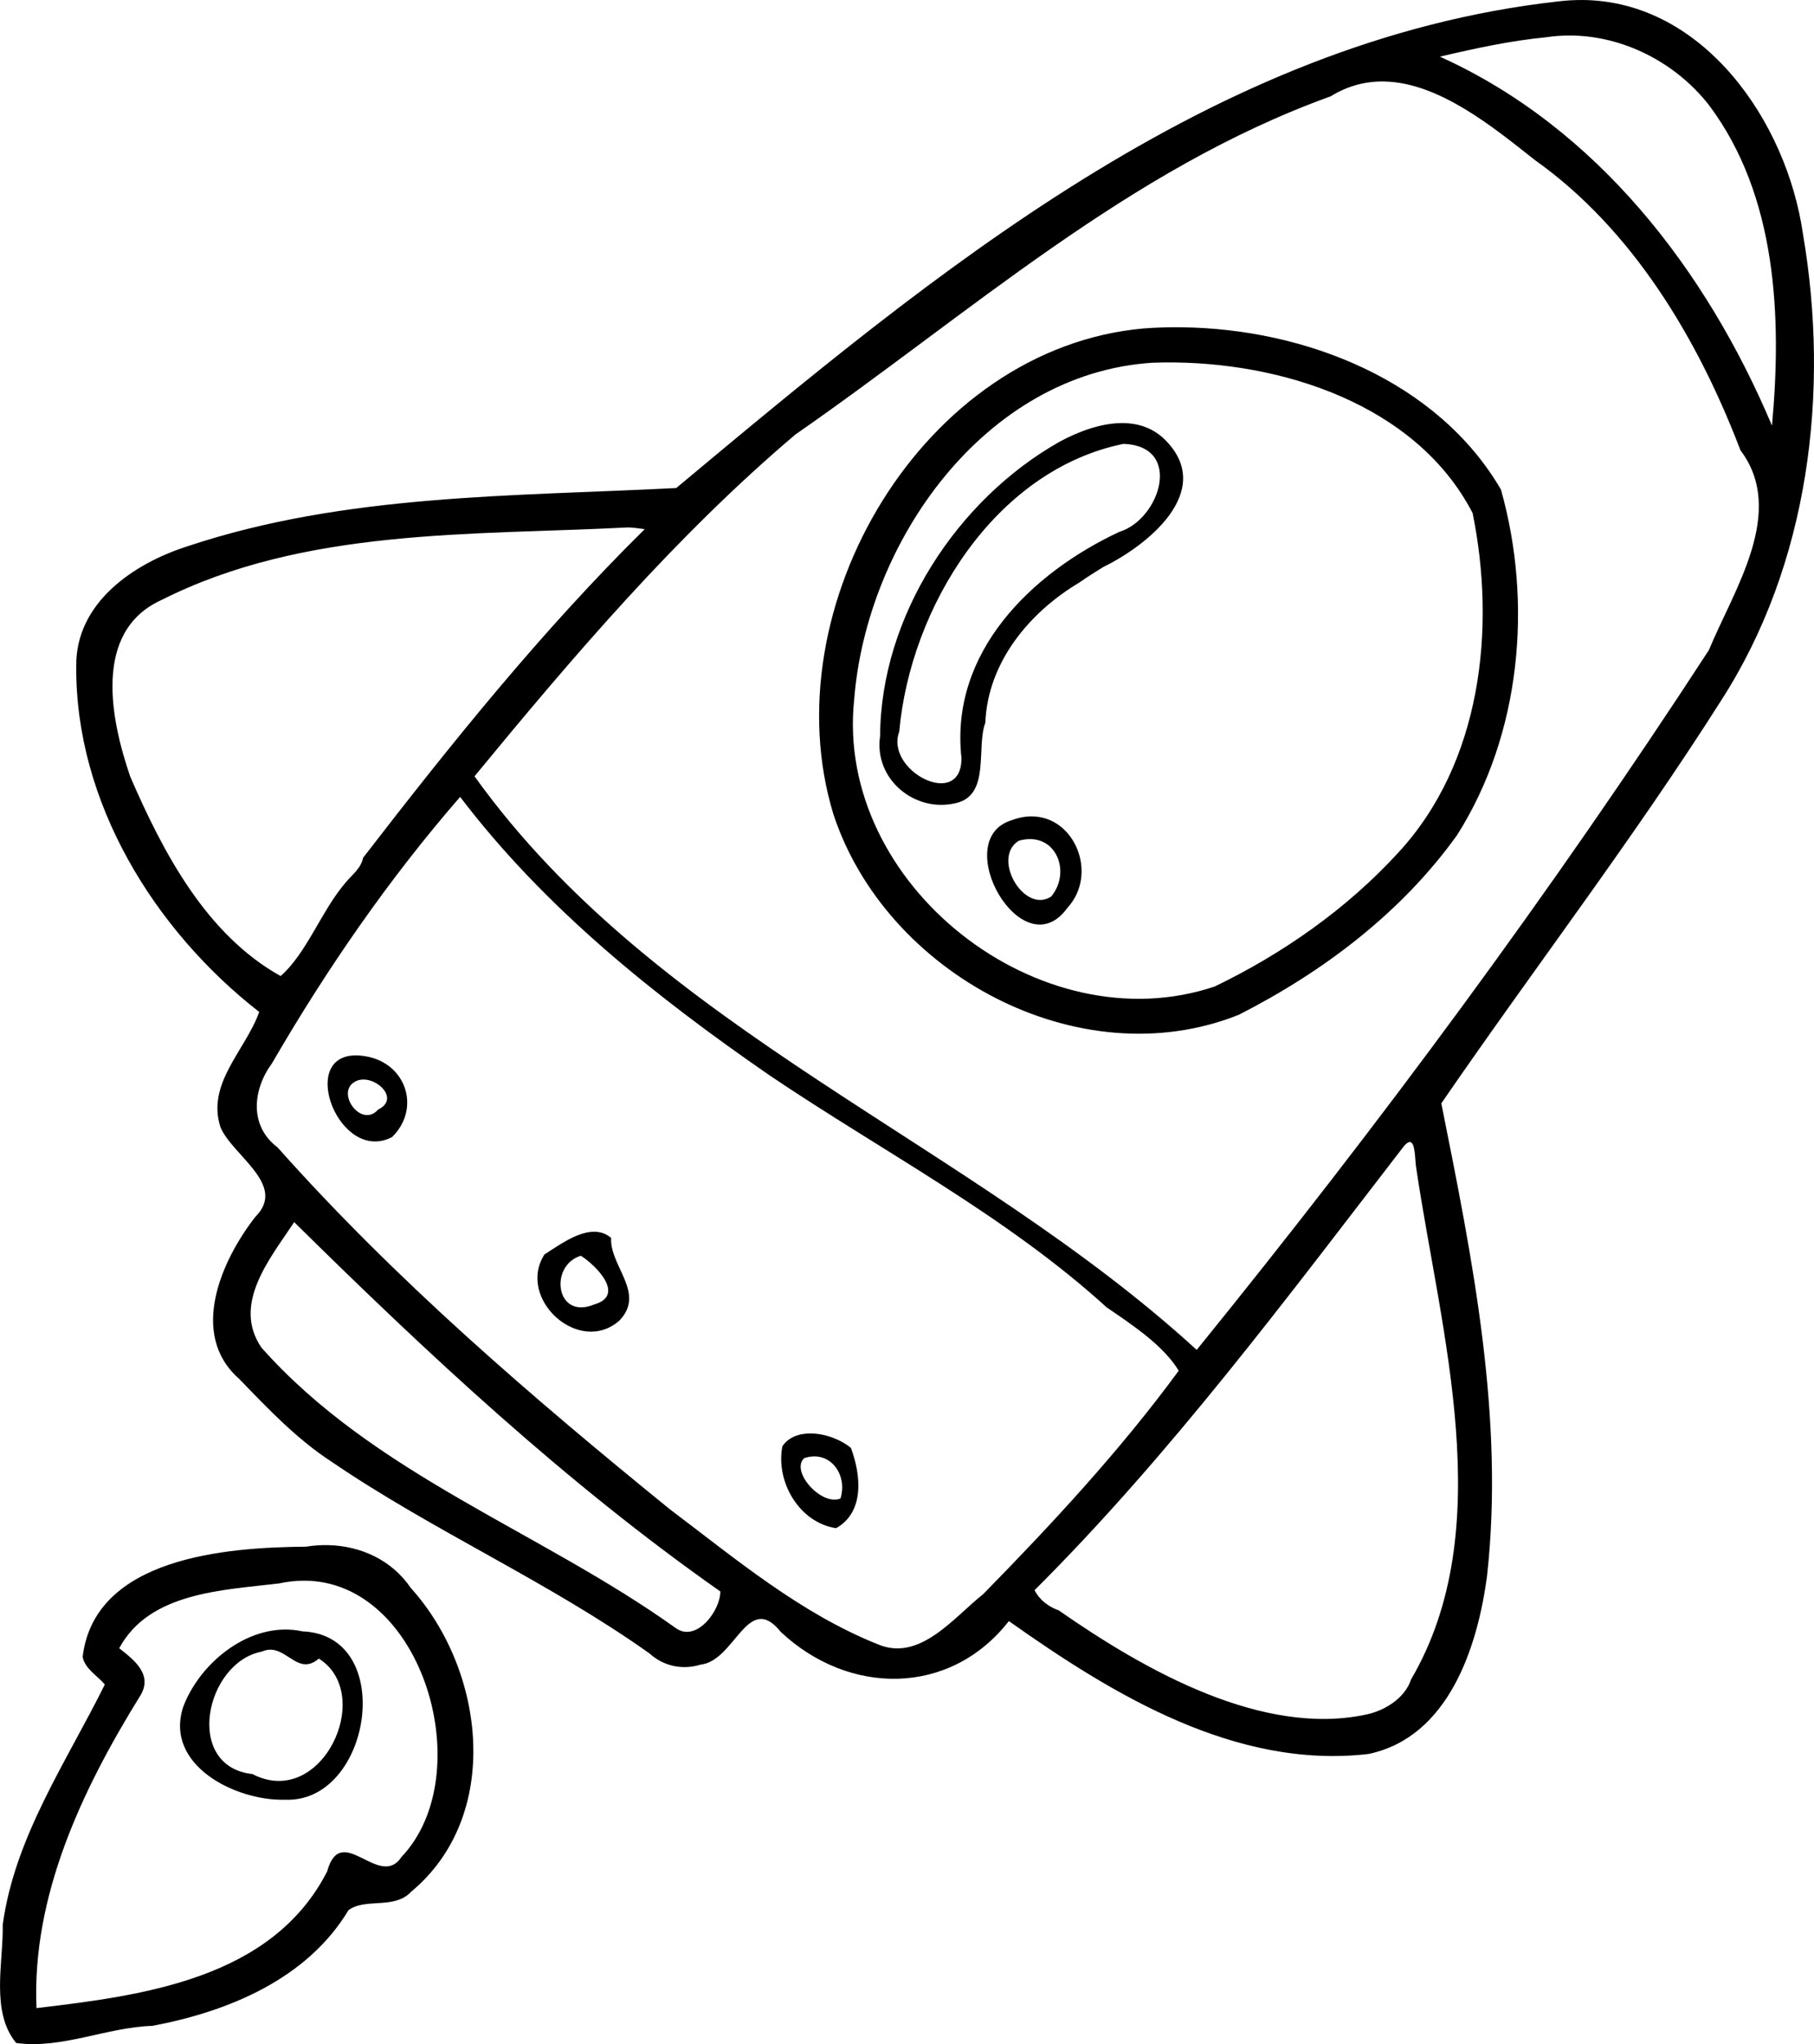
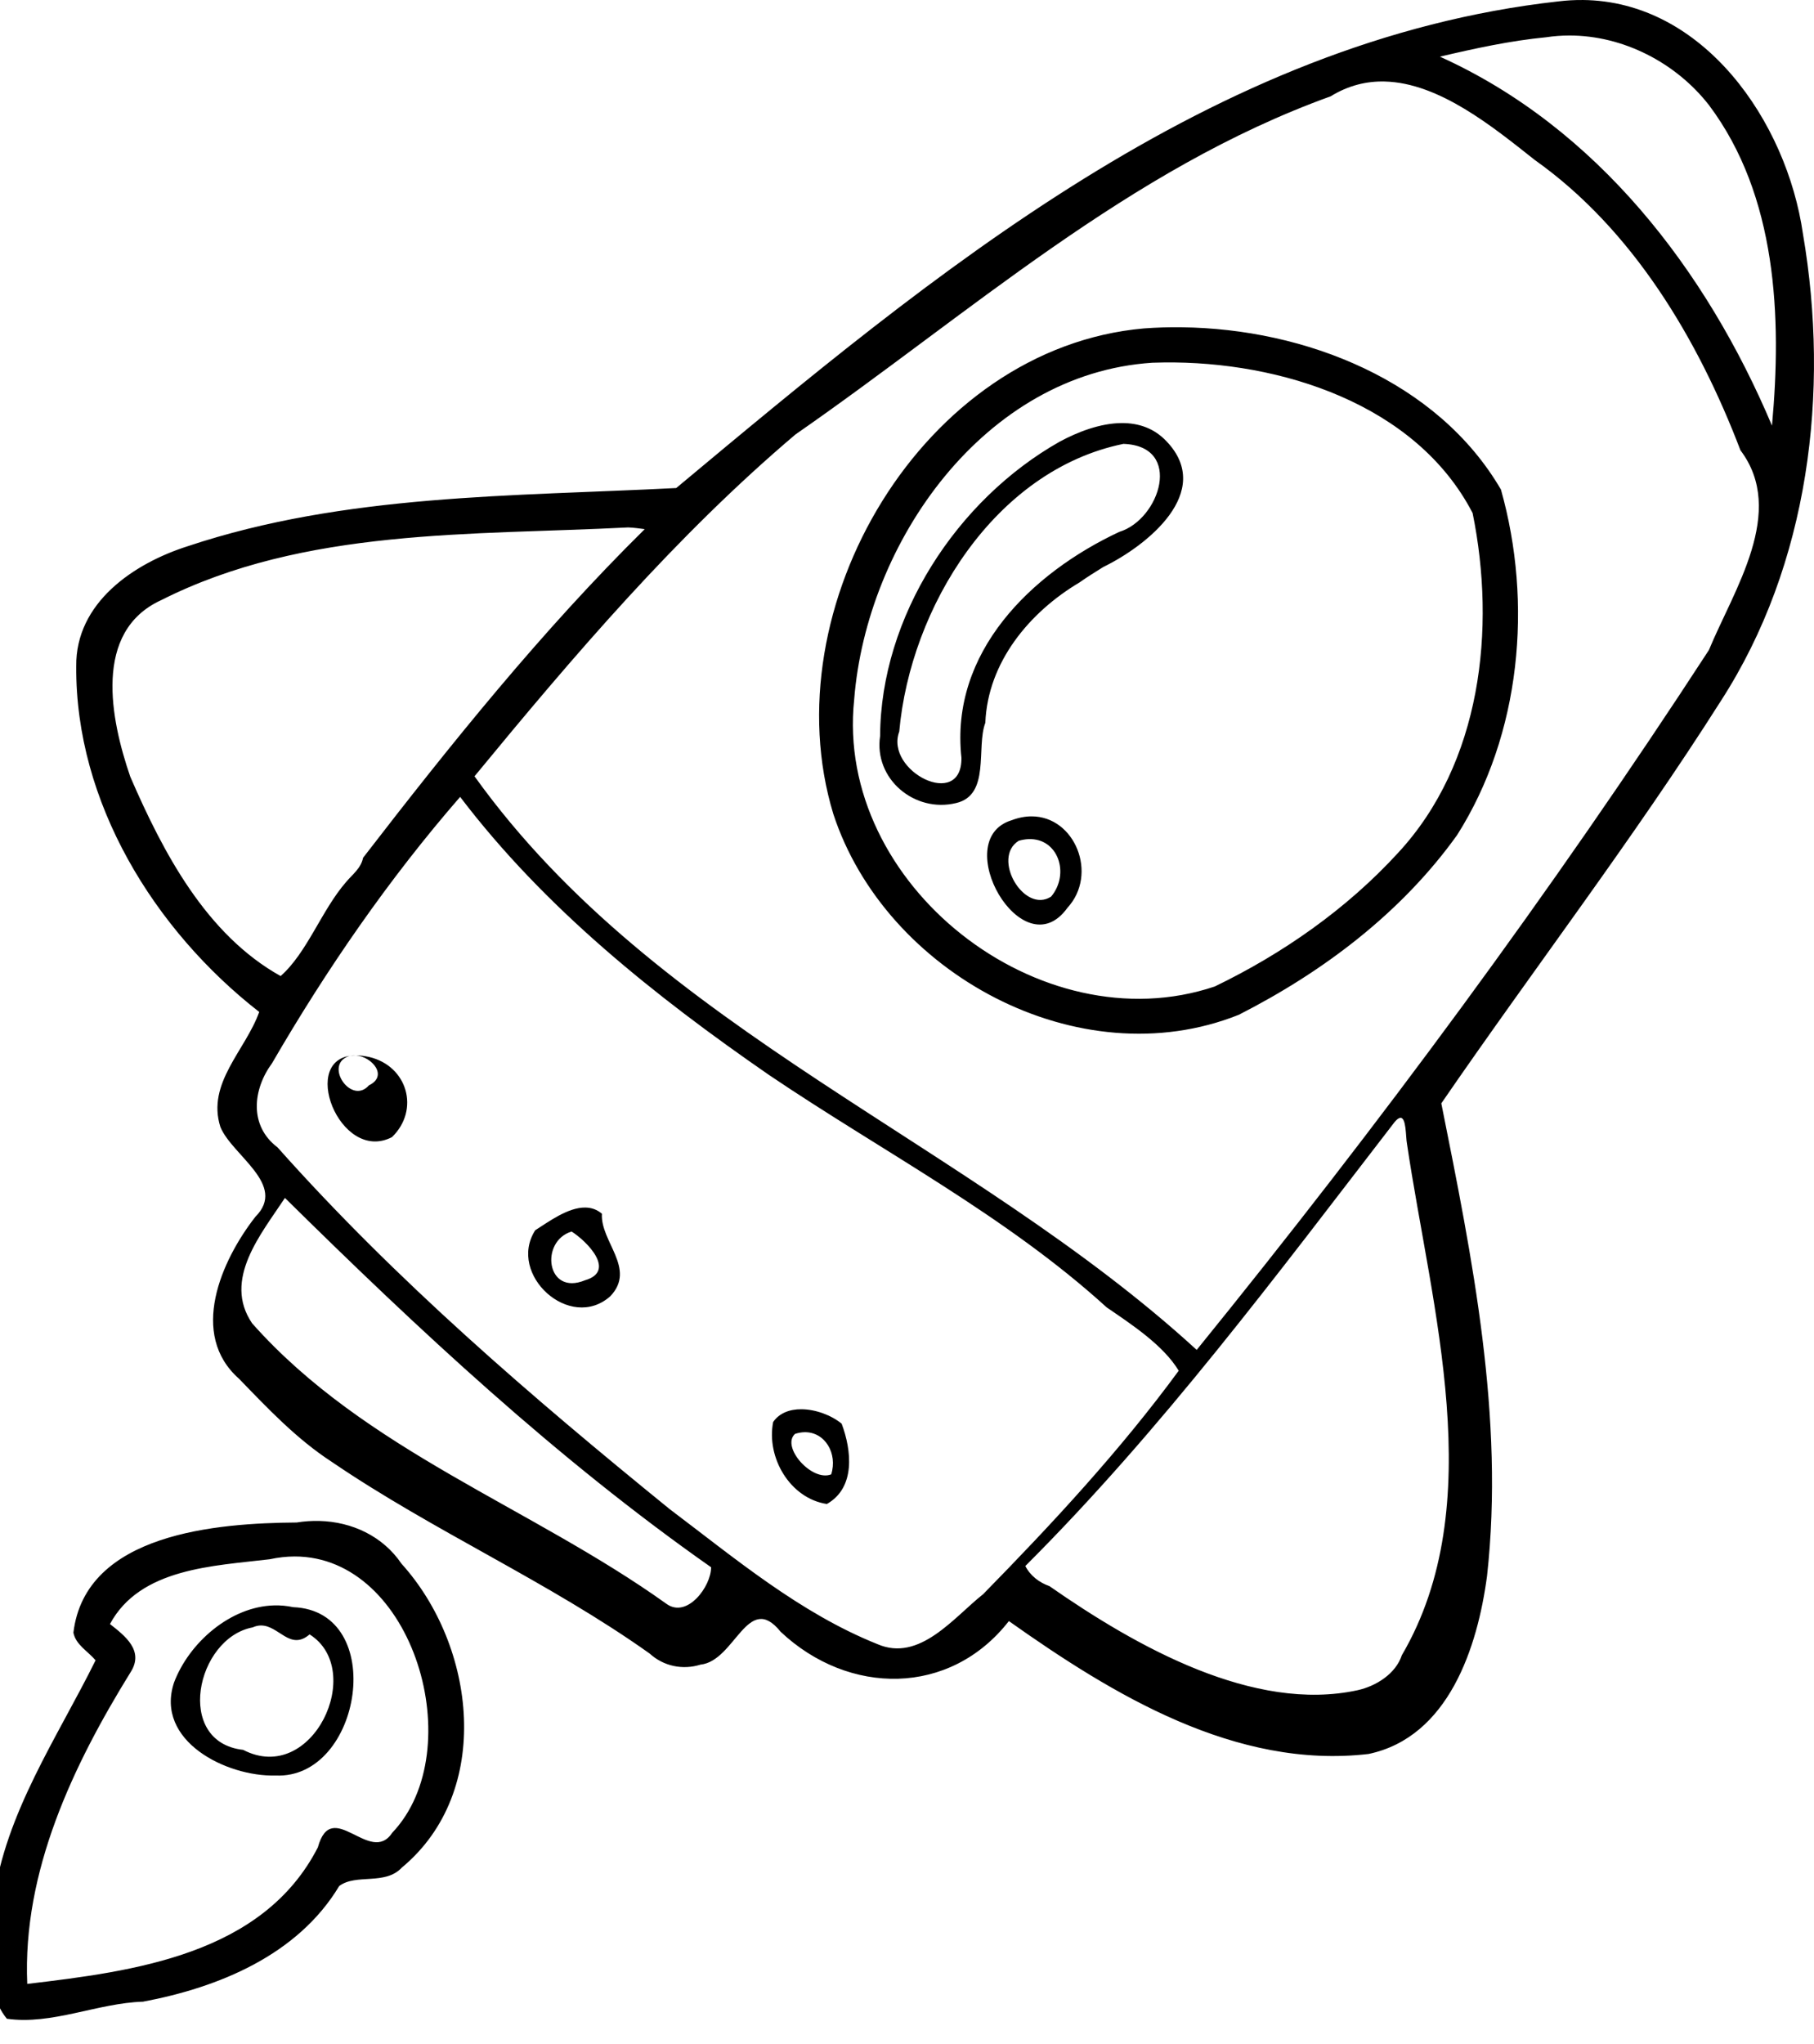
<svg xmlns="http://www.w3.org/2000/svg" id="svg2" height="477.32pt" width="423.72pt" version="1.1" viewBox="0 0 423.723 477.318">
-   <path id="path4" d="m369.66 0.001c-1.882-0.016-3.803 0.093-5.761 0.334-80.82 9.04-145.91 63.55-205.94 113.62-38.13 1.96-77.389 1.35-114.06 13.57-12.72 4.04-26.261 13.24-26.091 28.05-0.22 31.75 18.211 61.599 42.741 80.719-3.19 8.95-12.33 16.62-9.07 26.85 2.73 6.68 15.69 13.49 8.18 20.97-8.02 10.27-15.569 27.48-3.819 37.83 6.71 6.94 13.449 14.061 21.589 19.361 23.95 16.31 50.68 27.999 74.33 44.809 3.22 2.95 7.71 3.89 11.87 2.58 8.1-0.84 11.01-17.259 18.73-7.659 15.86 14.91 39.52 15.141 53.3-2.509 24.24 17.16 52.96 34.66 84.02 31.03 18.7-3.94 25.46-24.95 27.67-41.55 4.11-37.06-3.43-74.18-10.68-110.37 21.6-31.43 44.86-61.76 65.32-94 20.6-31.9 25.47-72.131 19.15-109.04-3.78-26.227-23.25-54.364-51.48-54.599zm-3.1 8.287c12.593-0.016 24.913 6.353 32.639 16.267 15.87 21.16 17.029 49.5 14.709 74.83-15.33-36.33-40.909-69.599-77.569-86.159 8.18-1.92 16.439-3.721 24.819-4.531 1.798-0.271 3.603-0.404 5.402-0.406zm-43.077 10.745c12.721 0.328 25.283 10.624 34.966 18.281 22.95 16.26 38.201 41.91 48.091 67.82 10.84 14.37-1.53 32.549-7.37 46.659-36.85 56.64-77.121 111-119.64 163.41-53.02-48.55-125.91-74.251-168.69-133.94 23.19-28.18 47.059-56.17 74.969-79.82 40.49-28.07 77.82-61.94 125-78.95 4.175-2.572 8.434-3.57 12.675-3.461zm-47.444 57.38c-2.98-0.035-5.936 0.056-8.85 0.272-51.61 4.56-87.191 65.2-72.541 113.37 12.18 37.24 57.419 61.8 94.709 46.9 19.73-10.04 38.02-23.84 51-41.97 14.94-23.55 17.701-54.21 10.241-80.67-14.82-25.424-45.76-37.557-74.56-37.896zm-4.23 8.219c27.235-0.327 58.955 9.675 72.169 35.163 5.5 27 2.051 58.391-17.439 79.381-11.94 13.04-26.891 23.499-42.791 31.169-40.78 13.73-88.77-23.779-84.23-66.969 2.88-36.78 30.39-76.141 69.67-78.681 0.868-0.032 1.742-0.052 2.62-0.062zm-9.795 14.153c-4.97 0.029-10.211 2.04-14.486 4.341-24.04 13.59-41.8 40.859-41.95 68.739-1.5 10.03 8.07 18.01 17.75 15.65 8.07-1.87 4.64-13.009 6.83-18.739 0.56-14.14 10.3-25.831 22.02-32.791 1.8-1.28 3.68-2.43 5.55-3.6 10.27-5 25.921-17.55 14.811-29.28-2.958-3.167-6.66-4.343-10.525-4.32zm0.405 4.859c14.07 0.49 8.54 17.66-0.97 20.55-20.56 9.62-39.59 28.121-36.87 52.761 0.13 12.32-17.96 3.07-14.53-6.13 2.6-28.99 22.28-61.031 52.37-67.181zm-115.66 19.51c1.28 0.06 2.561 0.22 3.841 0.4-24.02 23.7-45.201 50.059-65.791 76.739-0.49 2.46-2.48 3.88-3.98 5.67-5.73 6.59-9.07 16.47-15.28 21.95-17.38-9.69-27.42-28.8-35.12-46.55-4.59-13.34-8.8-33.91 7.22-41.23 33.52-16.92 72.609-15.1 109.11-16.98zm-39.28 62.92c19.79 26.01 45.51 46.54 72.22 64.98 26.34 17.79 55.26 32.79 78.8 54.22 5.96 4.07 13.26 8.879 16.83 14.789-13.61 18.56-29.53 35.71-45.68 52.18-6.85 5.41-14.841 15.93-24.681 11.67-18.06-7.23-33.2-19.959-48.58-31.559-32.23-26.18-63.919-53.381-91.559-84.441-6.71-5.06-5.771-13.559-1.291-19.639 12.73-21.95 27.301-43.07 43.941-62.2zm133.47 4.548c-1.449 0.002-2.993 0.281-4.609 0.891-14.87 4.5 2.51 35.041 13 20.461 7.228-7.866 1.753-21.368-8.391-21.352zm-0.722 5.316c6.925-0.3 9.753 8.078 5.303 13.416-6.34 4.12-13.99-9.03-7.58-13.03 0.801-0.23 1.56-0.355 2.277-0.386zm-157.07 50.5c-13.71-0.045-3.831 25.433 8.412 19.077 6.56-6.39 3.6-16.631-5.35-18.711-1.13-0.247-2.148-0.363-3.062-0.366zm2.159 5.65c3.739 0.317 7.588 4.802 3.014 6.995-3.93 4.48-9.97-3.919-5.48-6.469 0.746-0.45 1.603-0.6 2.466-0.527zm243.91 14.58c1.471-0.169 1.261 4.496 1.586 6.097 5.7 38.41 19.401 84.179-1.209 119.39-1.41 4.32-6.03 7.221-10.32 8.161-24.21 5.28-51.601-10.08-71.991-24.3-2.36-0.83-4.49-2.43-5.63-4.7 31.87-31.8 58.81-68.091 86.25-103.66 0.546-0.651 0.975-0.947 1.314-0.986zm-260.51 18.7c31.25 30.82 63.511 60.969 99.541 86.239 0.04 4.44-5.599 12.08-10.459 8.52-31.65-22.63-70.411-35.8-96.741-65.47-6.95-10.2 2.129-20.899 7.659-29.289zm70.198 2.245c-4.09-0.077-8.693 3.385-11.738 5.305-6.59 10.3 8.119 23.779 17.539 15.409 6.16-6.46-2.359-12.72-1.959-19.27-1.173-1-2.479-1.418-3.842-1.444zm-3.237 5.605c3.58 2.26 10.5 9.25 3.12 11.38-9.05 3.74-10.58-9.14-3.12-11.38zm53.658 41.494c-2.642-0.011-5.099 0.836-6.578 2.975-1.63 8.28 3.911 17.84 12.541 19.15 6.75-3.81 5.789-12.54 3.459-18.75-2.323-1.929-6.025-3.361-9.422-3.375zm0.703 5.364c4.841-0.126 7.818 5.003 6.278 9.842-4.52 1.79-11.769-6.42-8.459-9.45 0.76-0.249 1.49-0.374 2.181-0.392zm-113.28 20.72c-1.754-0.046-3.529 0.074-5.295 0.361-18.53 0.14-49.359 2.46-52.159 25.72 0.54 2.83 3.42 4.369 5.18 6.459-8.99 18.15-21.06 35.611-23.85 56.111 0.17 8.83-2.89 20.249 3.13 27.589 10.54 1.5 21.151-3.659 31.791-3.989 17.68-3.31 36.171-10.901 45.841-27.011 3.99-2.96 10.699-0.079 14.639-4.309 21.39-17.77 17.281-51.731-0.089-70.941-4.379-6.459-11.585-9.79-19.186-9.991zm-5.812 8.297c27.905-0.083 41.092 45.275 22.858 64.484-5.17 7.87-14.13-8.479-17.4 3.441-12.86 25.07-42.95 28.93-67.88 31.88-1.13-26.22 10.699-51.06 24.159-72.82 3.2-5.03-1.399-8.499-4.839-11.209 7.04-13.09 24.21-13.551 37.33-15.131 1.986-0.431 3.912-0.638 5.772-0.644zm-4.737 11.42c-10.27 0.258-19.896 8.731-23.405 18.023-4.52 13.65 12.3 22.02 23.7 21.7 20.23 0.96 26.37-38.439 4.13-39.309-1.478-0.32-2.958-0.451-4.425-0.414zm-3.123 4.691c4.207-0.051 6.822 6.012 11.389 2.083 13.24 8.32 0.69 35.381-15.52 26.961-16.12-1.8-11.01-26.09 2.22-28.6 0.676-0.304 1.31-0.436 1.911-0.444z" />
+   <path id="path4" d="m369.66 0.001c-1.882-0.016-3.803 0.093-5.761 0.334-80.82 9.04-145.91 63.55-205.94 113.62-38.13 1.96-77.389 1.35-114.06 13.57-12.72 4.04-26.261 13.24-26.091 28.05-0.22 31.75 18.211 61.599 42.741 80.719-3.19 8.95-12.33 16.62-9.07 26.85 2.73 6.68 15.69 13.49 8.18 20.97-8.02 10.27-15.569 27.48-3.819 37.83 6.71 6.94 13.449 14.061 21.589 19.361 23.95 16.31 50.68 27.999 74.33 44.809 3.22 2.95 7.71 3.89 11.87 2.58 8.1-0.84 11.01-17.259 18.73-7.659 15.86 14.91 39.52 15.141 53.3-2.509 24.24 17.16 52.96 34.66 84.02 31.03 18.7-3.94 25.46-24.95 27.67-41.55 4.11-37.06-3.43-74.18-10.68-110.37 21.6-31.43 44.86-61.76 65.32-94 20.6-31.9 25.47-72.131 19.15-109.04-3.78-26.227-23.25-54.364-51.48-54.599zm-3.1 8.287c12.593-0.016 24.913 6.353 32.639 16.267 15.87 21.16 17.029 49.5 14.709 74.83-15.33-36.33-40.909-69.599-77.569-86.159 8.18-1.92 16.439-3.721 24.819-4.531 1.798-0.271 3.603-0.404 5.402-0.406zm-43.077 10.745c12.721 0.328 25.283 10.624 34.966 18.281 22.95 16.26 38.201 41.91 48.091 67.82 10.84 14.37-1.53 32.549-7.37 46.659-36.85 56.64-77.121 111-119.64 163.41-53.02-48.55-125.91-74.251-168.69-133.94 23.19-28.18 47.059-56.17 74.969-79.82 40.49-28.07 77.82-61.94 125-78.95 4.175-2.572 8.434-3.57 12.675-3.461zm-47.444 57.38c-2.98-0.035-5.936 0.056-8.85 0.272-51.61 4.56-87.191 65.2-72.541 113.37 12.18 37.24 57.419 61.8 94.709 46.9 19.73-10.04 38.02-23.84 51-41.97 14.94-23.55 17.701-54.21 10.241-80.67-14.82-25.424-45.76-37.557-74.56-37.896zm-4.23 8.219c27.235-0.327 58.955 9.675 72.169 35.163 5.5 27 2.051 58.391-17.439 79.381-11.94 13.04-26.891 23.499-42.791 31.169-40.78 13.73-88.77-23.779-84.23-66.969 2.88-36.78 30.39-76.141 69.67-78.681 0.868-0.032 1.742-0.052 2.62-0.062zm-9.795 14.153c-4.97 0.029-10.211 2.04-14.486 4.341-24.04 13.59-41.8 40.859-41.95 68.739-1.5 10.03 8.07 18.01 17.75 15.65 8.07-1.87 4.64-13.009 6.83-18.739 0.56-14.14 10.3-25.831 22.02-32.791 1.8-1.28 3.68-2.43 5.55-3.6 10.27-5 25.921-17.55 14.811-29.28-2.958-3.167-6.66-4.343-10.525-4.32zm0.405 4.859c14.07 0.49 8.54 17.66-0.97 20.55-20.56 9.62-39.59 28.121-36.87 52.761 0.13 12.32-17.96 3.07-14.53-6.13 2.6-28.99 22.28-61.031 52.37-67.181zm-115.66 19.51c1.28 0.06 2.561 0.22 3.841 0.4-24.02 23.7-45.201 50.059-65.791 76.739-0.49 2.46-2.48 3.88-3.98 5.67-5.73 6.59-9.07 16.47-15.28 21.95-17.38-9.69-27.42-28.8-35.12-46.55-4.59-13.34-8.8-33.91 7.22-41.23 33.52-16.92 72.609-15.1 109.11-16.98zm-39.28 62.92c19.79 26.01 45.51 46.54 72.22 64.98 26.34 17.79 55.26 32.79 78.8 54.22 5.96 4.07 13.26 8.879 16.83 14.789-13.61 18.56-29.53 35.71-45.68 52.18-6.85 5.41-14.841 15.93-24.681 11.67-18.06-7.23-33.2-19.959-48.58-31.559-32.23-26.18-63.919-53.381-91.559-84.441-6.71-5.06-5.771-13.559-1.291-19.639 12.73-21.95 27.301-43.07 43.941-62.2zm133.47 4.548c-1.449 0.002-2.993 0.281-4.609 0.891-14.87 4.5 2.51 35.041 13 20.461 7.228-7.866 1.753-21.368-8.391-21.352zm-0.722 5.316c6.925-0.3 9.753 8.078 5.303 13.416-6.34 4.12-13.99-9.03-7.58-13.03 0.801-0.23 1.56-0.355 2.277-0.386zm-157.07 50.5c-13.71-0.045-3.831 25.433 8.412 19.077 6.56-6.39 3.6-16.631-5.35-18.711-1.13-0.247-2.148-0.363-3.062-0.366zc3.739 0.317 7.588 4.802 3.014 6.995-3.93 4.48-9.97-3.919-5.48-6.469 0.746-0.45 1.603-0.6 2.466-0.527zm243.91 14.58c1.471-0.169 1.261 4.496 1.586 6.097 5.7 38.41 19.401 84.179-1.209 119.39-1.41 4.32-6.03 7.221-10.32 8.161-24.21 5.28-51.601-10.08-71.991-24.3-2.36-0.83-4.49-2.43-5.63-4.7 31.87-31.8 58.81-68.091 86.25-103.66 0.546-0.651 0.975-0.947 1.314-0.986zm-260.51 18.7c31.25 30.82 63.511 60.969 99.541 86.239 0.04 4.44-5.599 12.08-10.459 8.52-31.65-22.63-70.411-35.8-96.741-65.47-6.95-10.2 2.129-20.899 7.659-29.289zm70.198 2.245c-4.09-0.077-8.693 3.385-11.738 5.305-6.59 10.3 8.119 23.779 17.539 15.409 6.16-6.46-2.359-12.72-1.959-19.27-1.173-1-2.479-1.418-3.842-1.444zm-3.237 5.605c3.58 2.26 10.5 9.25 3.12 11.38-9.05 3.74-10.58-9.14-3.12-11.38zm53.658 41.494c-2.642-0.011-5.099 0.836-6.578 2.975-1.63 8.28 3.911 17.84 12.541 19.15 6.75-3.81 5.789-12.54 3.459-18.75-2.323-1.929-6.025-3.361-9.422-3.375zm0.703 5.364c4.841-0.126 7.818 5.003 6.278 9.842-4.52 1.79-11.769-6.42-8.459-9.45 0.76-0.249 1.49-0.374 2.181-0.392zm-113.28 20.72c-1.754-0.046-3.529 0.074-5.295 0.361-18.53 0.14-49.359 2.46-52.159 25.72 0.54 2.83 3.42 4.369 5.18 6.459-8.99 18.15-21.06 35.611-23.85 56.111 0.17 8.83-2.89 20.249 3.13 27.589 10.54 1.5 21.151-3.659 31.791-3.989 17.68-3.31 36.171-10.901 45.841-27.011 3.99-2.96 10.699-0.079 14.639-4.309 21.39-17.77 17.281-51.731-0.089-70.941-4.379-6.459-11.585-9.79-19.186-9.991zm-5.812 8.297c27.905-0.083 41.092 45.275 22.858 64.484-5.17 7.87-14.13-8.479-17.4 3.441-12.86 25.07-42.95 28.93-67.88 31.88-1.13-26.22 10.699-51.06 24.159-72.82 3.2-5.03-1.399-8.499-4.839-11.209 7.04-13.09 24.21-13.551 37.33-15.131 1.986-0.431 3.912-0.638 5.772-0.644zm-4.737 11.42c-10.27 0.258-19.896 8.731-23.405 18.023-4.52 13.65 12.3 22.02 23.7 21.7 20.23 0.96 26.37-38.439 4.13-39.309-1.478-0.32-2.958-0.451-4.425-0.414zm-3.123 4.691c4.207-0.051 6.822 6.012 11.389 2.083 13.24 8.32 0.69 35.381-15.52 26.961-16.12-1.8-11.01-26.09 2.22-28.6 0.676-0.304 1.31-0.436 1.911-0.444z" />
</svg>